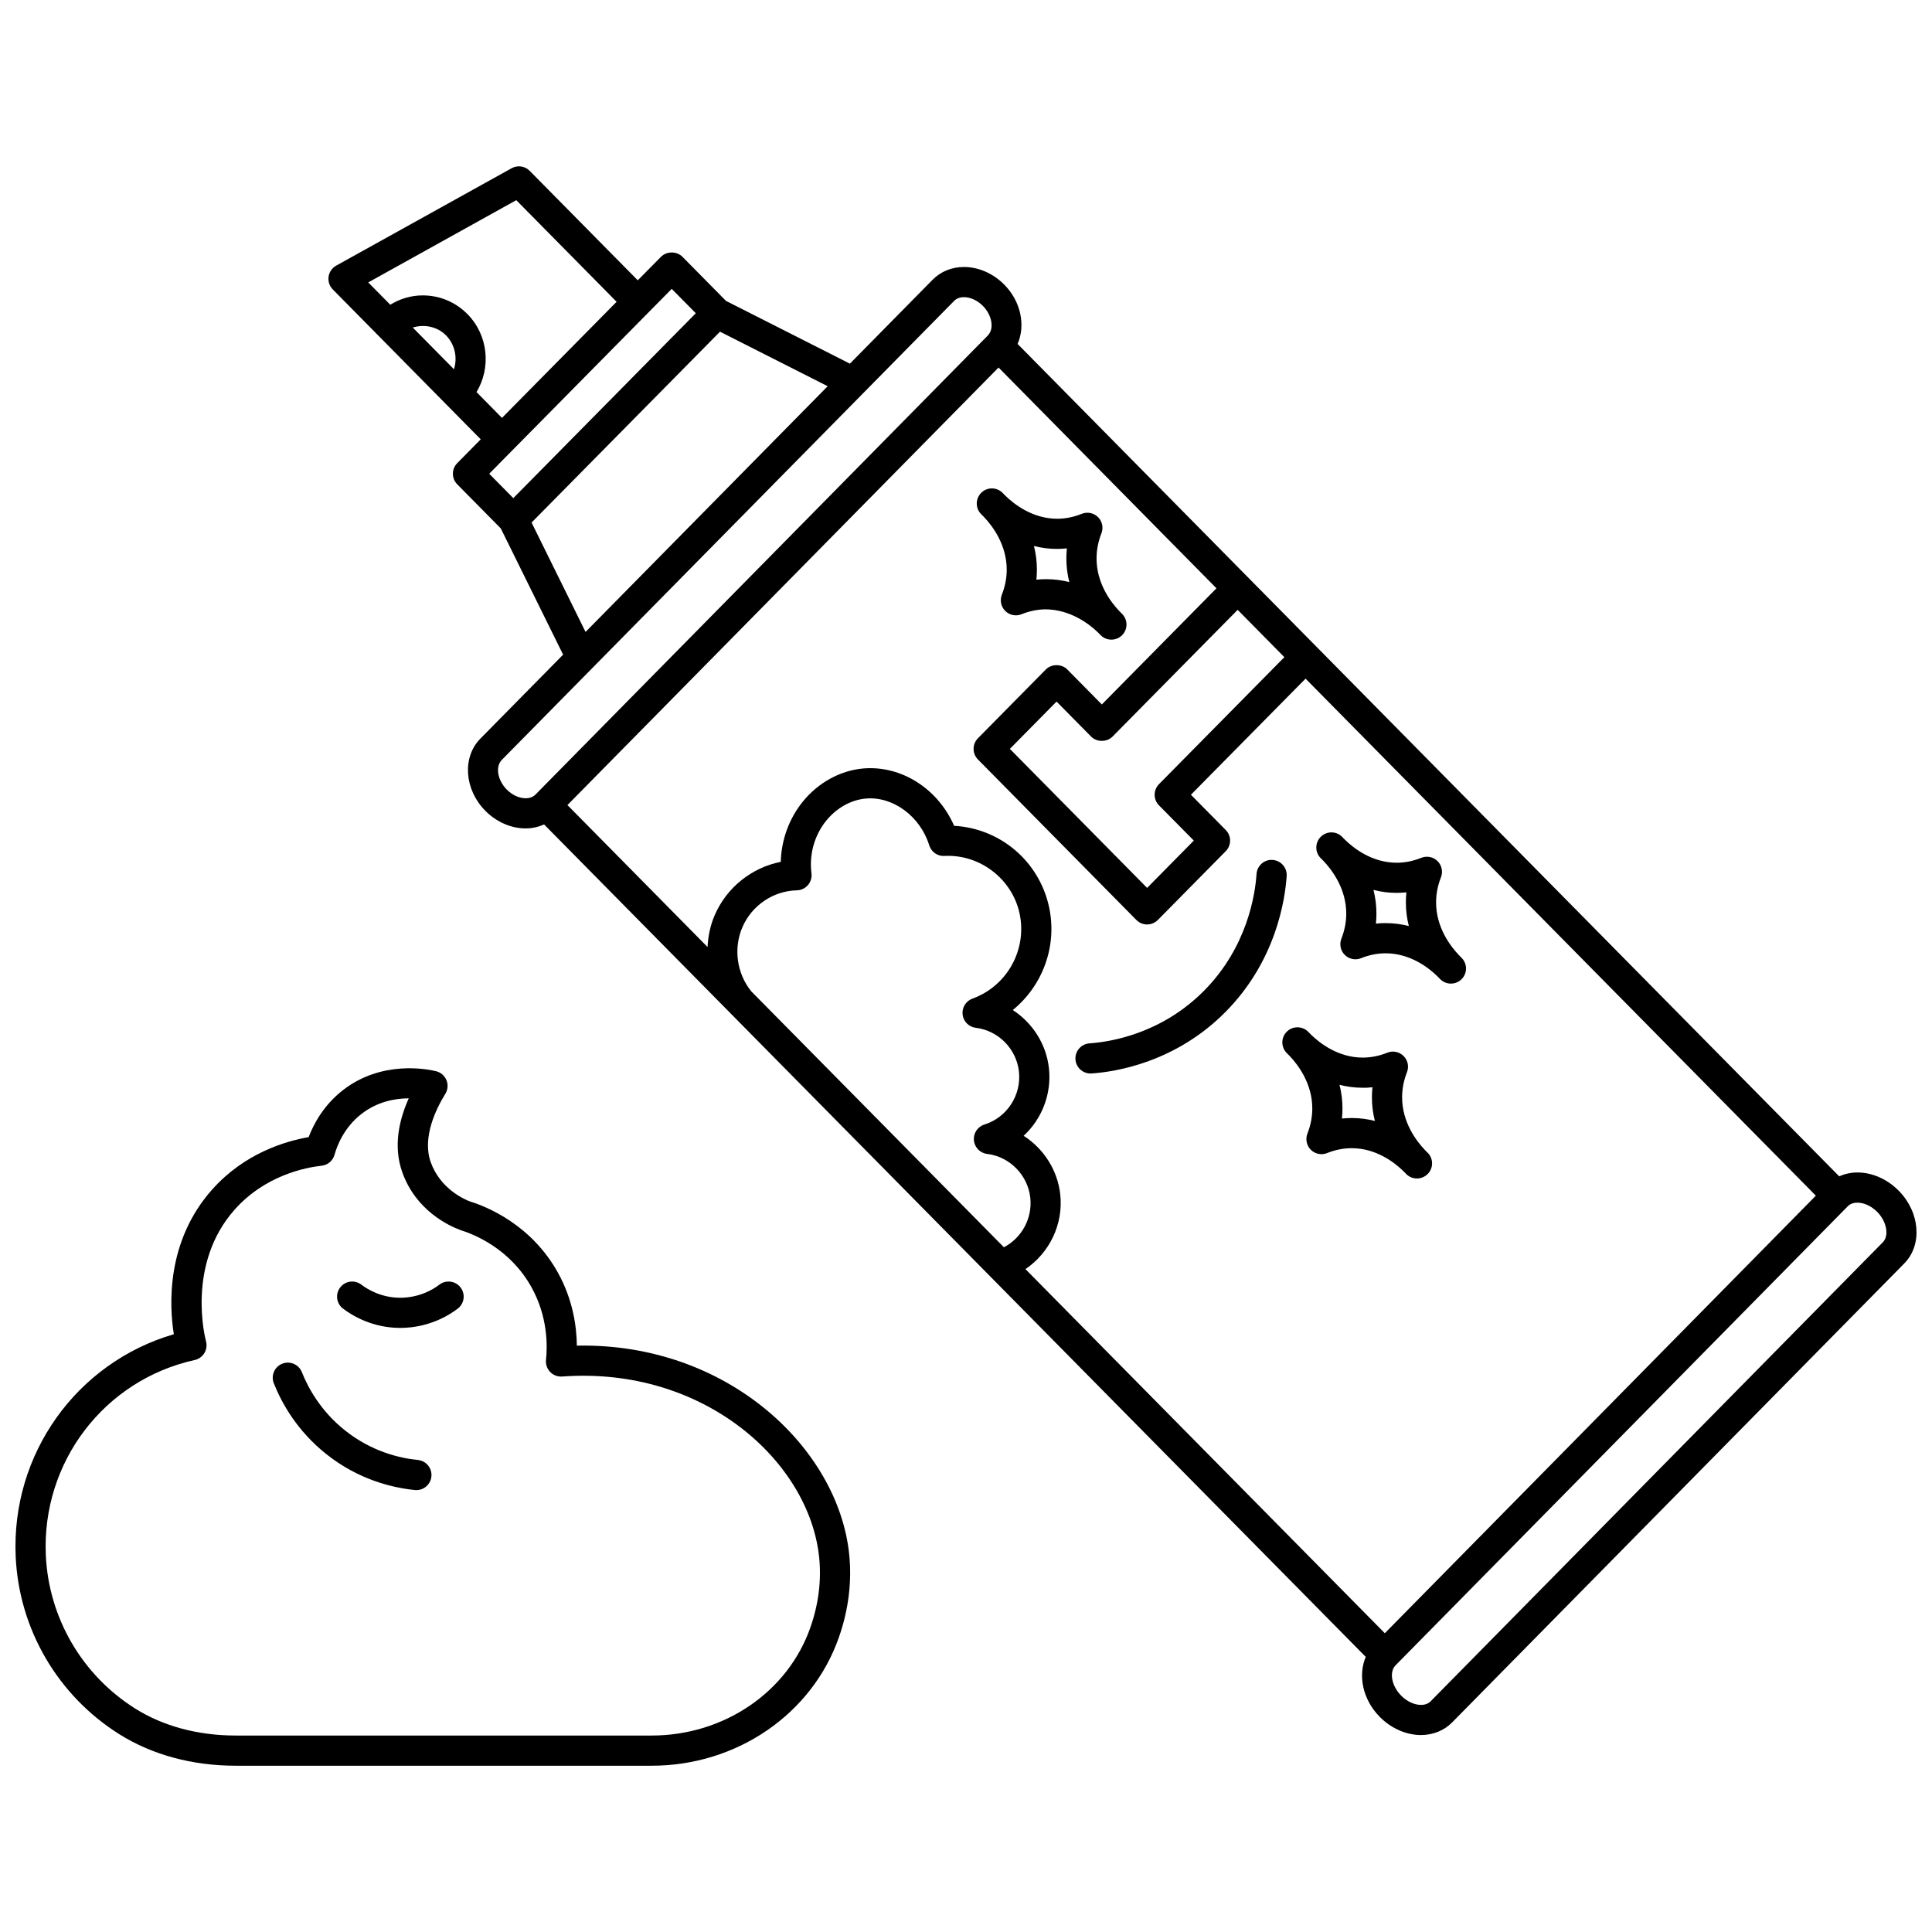
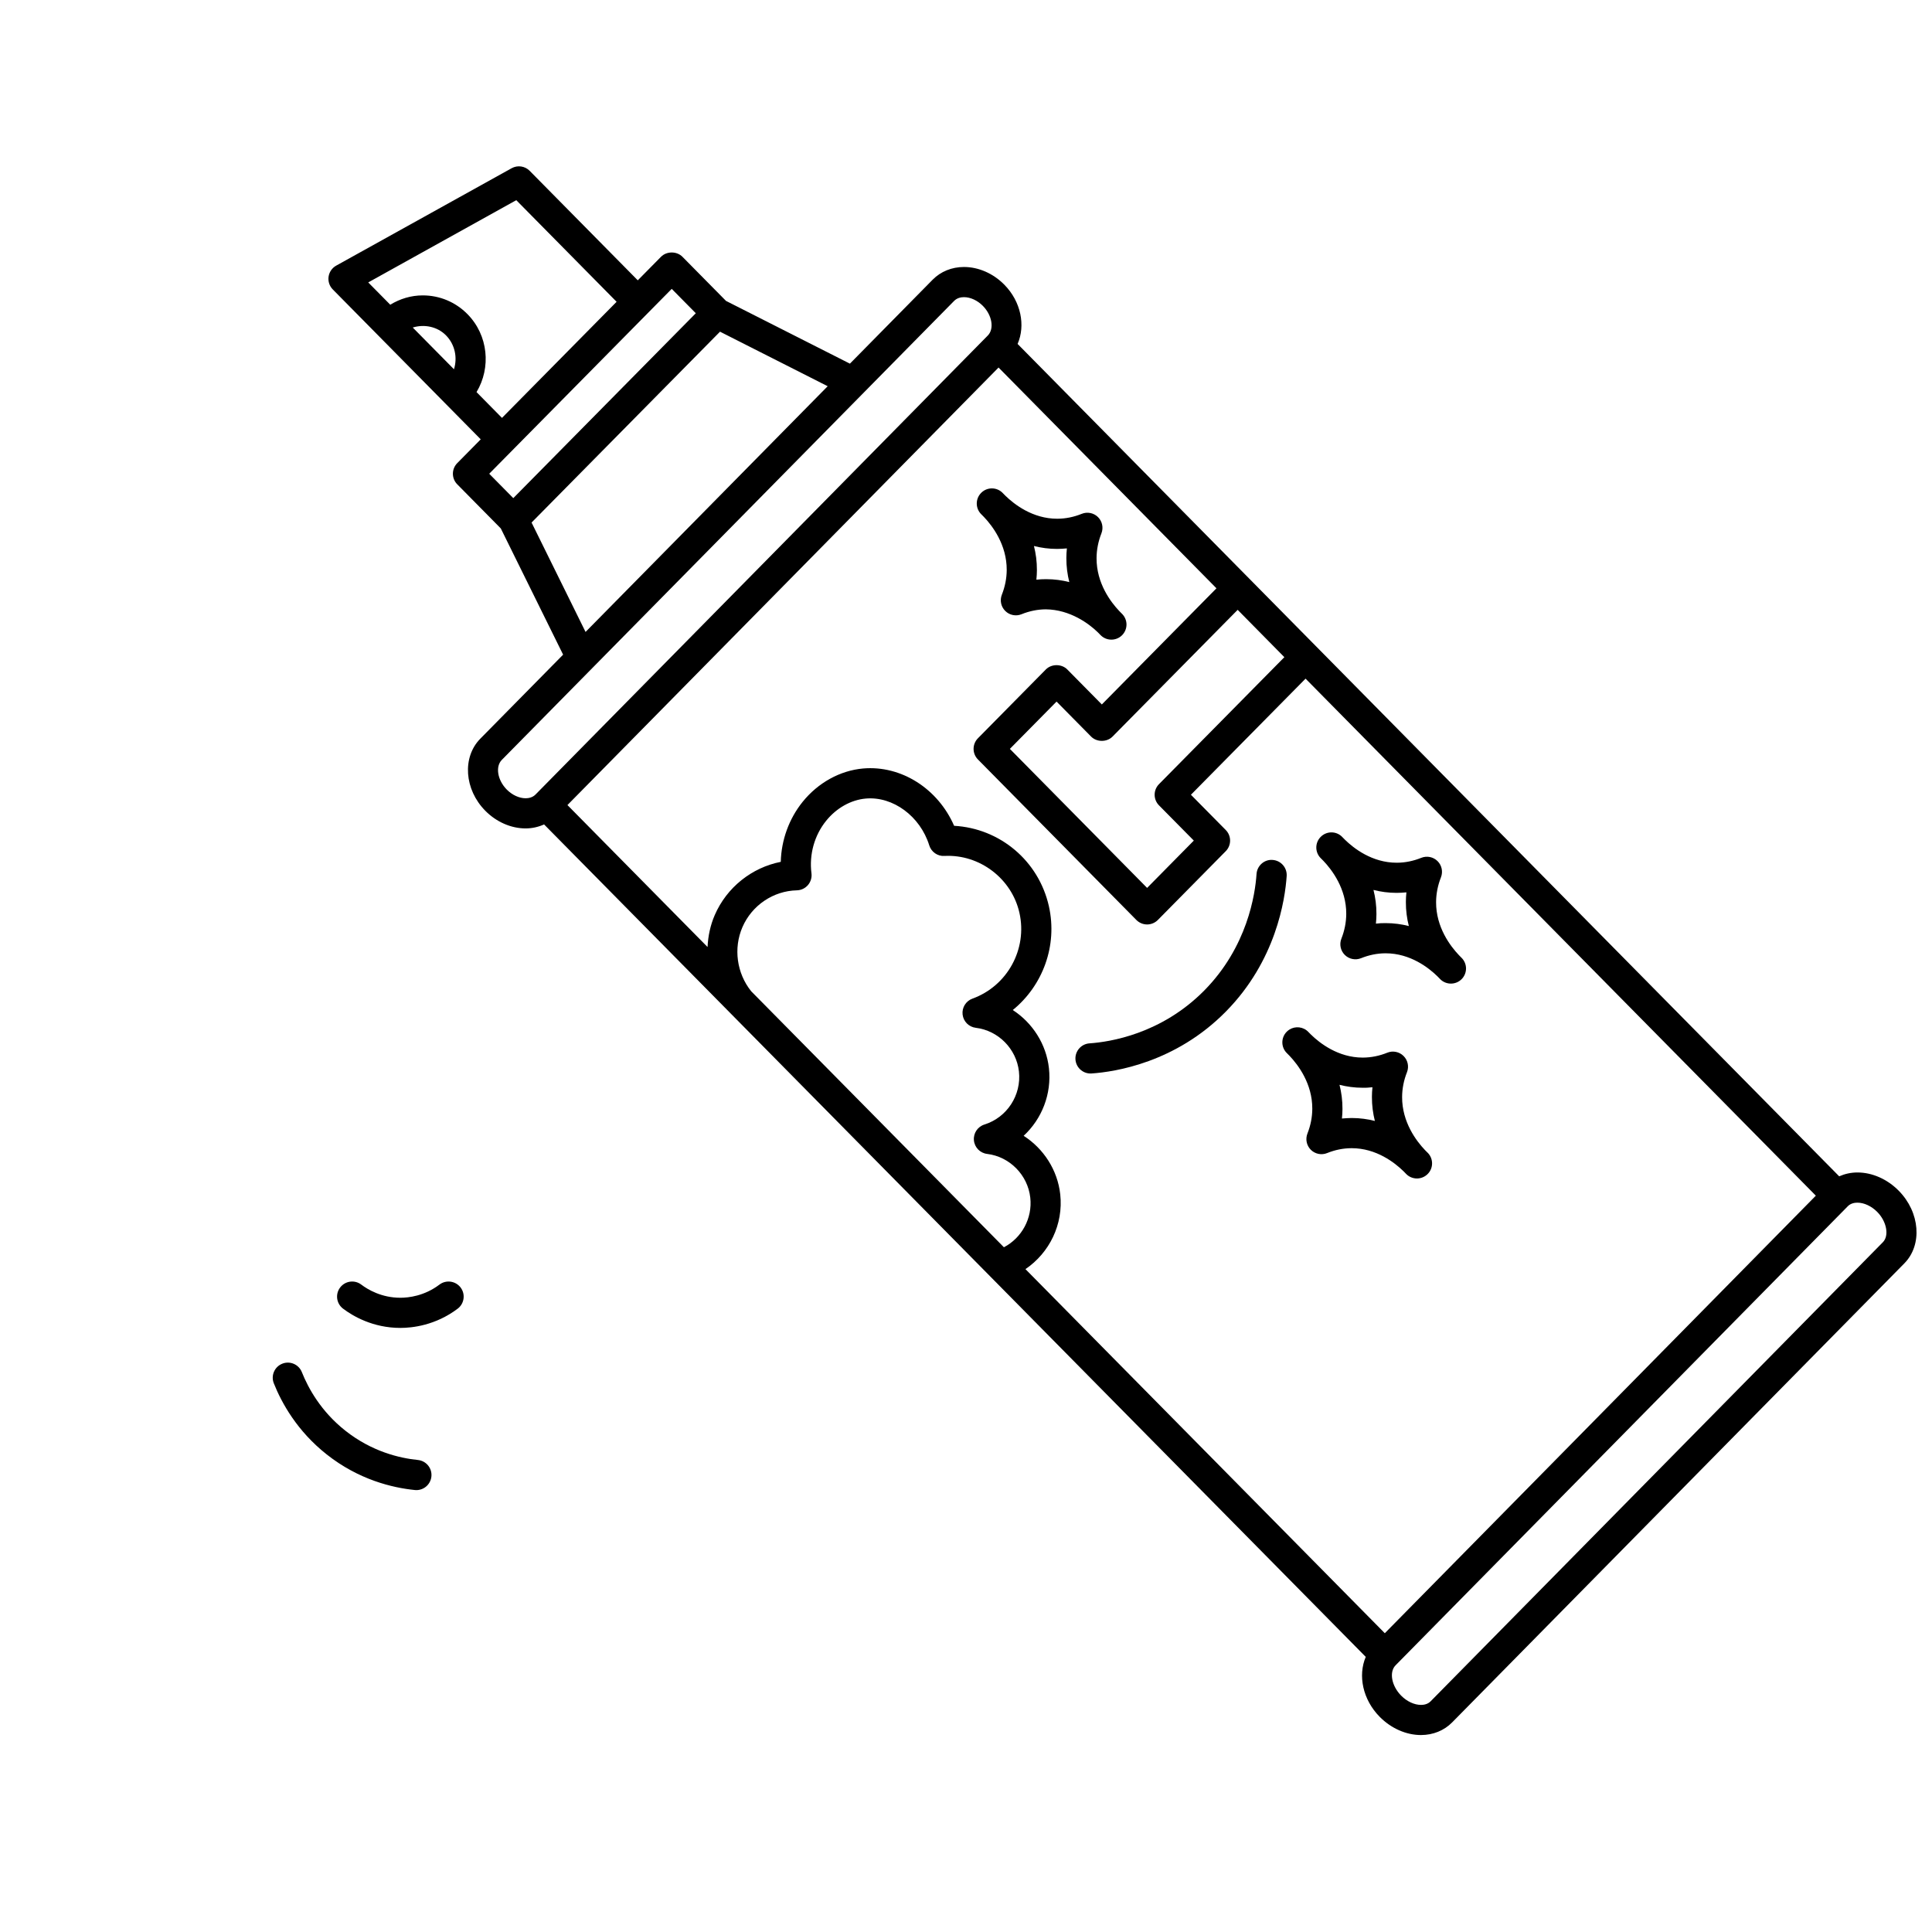
<svg xmlns="http://www.w3.org/2000/svg" width="800px" height="800px" version="1.1" viewBox="144 144 512 512">
  <defs>
    <clipPath id="b">
      <path d="m231 188h420.9v416h-420.9z" />
    </clipPath>
    <clipPath id="a">
      <path d="m148.09 427h221.91v185h-221.91z" />
    </clipPath>
  </defs>
  <g clip-path="url(#b)">
    <path d="m647.17 459.54c-3.031-3.066-7.016-4.824-10.934-4.824h-0.008c-1.719 0.004-3.344 0.371-4.824 1.02l-217.73-220.59c2.129-4.879 0.914-11.219-3.527-15.711-2.938-2.977-6.828-4.68-10.68-4.68h-0.008c-3.215 0-6.164 1.199-8.305 3.375l-21.918 22.242-32.836-16.629-11.539-11.688c-1.5-1.523-4.191-1.523-5.691 0l-6.152 6.234-28.648-29.02c-1.258-1.277-3.211-1.559-4.785-0.684l-46.492 25.812c-1.09 0.609-1.836 1.691-2.016 2.926-0.176 1.238 0.234 2.488 1.113 3.379l12.031 12.188 17.992 18.23v0.004h0.004l9.184 9.305-6.223 6.305c-1.539 1.559-1.539 4.062 0 5.617l11.543 11.695 16.512 33.445-21.949 22.273c-4.832 4.906-4.238 13.473 1.324 19.094 2.938 2.977 6.828 4.68 10.676 4.68h0.008c1.742 0 3.394-0.383 4.898-1.055l217.75 220.61c-2.102 4.906-0.824 11.316 3.699 15.887 3.031 3.066 7.016 4.824 10.934 4.824h0.008c3.195-0.004 6.117-1.188 8.234-3.332l119.85-121.66c4.844-4.902 4.168-13.551-1.496-19.273zm-136.18 117.28-95.234-96.488c6.356-4.32 10.09-11.863 9.219-19.82-0.711-6.473-4.43-12.133-9.699-15.512 4.812-4.453 7.457-11.051 6.703-17.91-0.707-6.418-4.375-12.043-9.582-15.422 7.934-6.445 11.906-17.031 9.578-27.477-2.703-12.09-13.012-20.672-25.121-21.344-4.277-9.816-13.996-16.074-24.129-15.188-6.09 0.539-11.938 3.769-16.035 8.859-3.609 4.488-5.629 10.109-5.777 15.879-7.68 1.52-14.305 6.754-17.496 14.105-1.176 2.703-1.766 5.578-1.91 8.465l-37.129-37.617 114.25-115.95 57.746 58.508-30.375 30.781-9.152-9.27c-1.5-1.523-4.191-1.523-5.691 0l-17.992 18.23c-1.539 1.559-1.539 4.062 0 5.617l41.988 42.539c0.75 0.758 1.777 1.188 2.844 1.188s2.094-0.43 2.848-1.188l17.992-18.23c1.539-1.559 1.539-4.062 0-5.617l-9.227-9.34 30.379-30.77 135.23 137.02zm-167.91-170.12c-3.836-4.754-4.754-11.402-2.324-17.004 2.508-5.777 8.164-9.602 14.418-9.75 1.133-0.023 2.199-0.531 2.938-1.387 0.738-0.859 1.078-1.992 0.938-3.113-0.641-4.992 0.773-10.062 3.871-13.906 2.742-3.41 6.578-5.562 10.508-5.914 7.211-0.648 14.441 4.691 16.828 12.391 0.539 1.75 2.223 2.941 4.027 2.812 9.34-0.48 17.852 6.008 19.883 15.105 2.144 9.598-3.211 19.363-12.457 22.711-1.738 0.633-2.824 2.375-2.609 4.219 0.211 1.84 1.66 3.289 3.496 3.516 5.965 0.715 10.773 5.586 11.434 11.586 0.688 6.262-3.16 12.168-9.148 14.047-1.801 0.562-2.961 2.305-2.785 4.184 0.172 1.879 1.633 3.379 3.504 3.602 5.965 0.715 10.773 5.59 11.434 11.59 0.605 5.473-2.258 10.668-6.988 13.148zm141.29-88.543-33.223 33.652c-1.539 1.559-1.539 4.062 0 5.617l9.227 9.34-12.375 12.539-36.371-36.844 12.371-12.535 9.152 9.27c1.5 1.523 4.191 1.523 5.691 0l33.152-33.582zm-220.06-76.297-10.926-11.062c3.019-0.934 6.492-0.27 8.801 2.066 2.402 2.43 3.082 5.922 2.125 8.996zm5.977 6.051c3.894-6.488 3.121-15.066-2.406-20.668-3.164-3.203-7.367-4.961-11.844-4.961-3.094 0-6.035 0.895-8.613 2.473l-5.836-5.91 39.234-21.797 26.586 26.93-30.375 30.77zm51.73-27.359 6.379 6.461-48.367 48.996-6.379-6.461zm-37.145 61.93 49.941-50.582 28.535 14.453-64.168 65.117zm-1.574 73.066c-1.703 0-3.57-0.863-5-2.309-2.461-2.488-3.059-6.082-1.312-7.856l119.87-121.64c0.805-0.82 1.867-0.992 2.613-0.992h0.004c1.699 0 3.566 0.859 4.996 2.309 2.461 2.488 3.059 6.082 1.312 7.856l-119.82 121.6s-0.004 0-0.004 0.004 0 0.004-0.004 0.004l-0.035 0.035c-0.805 0.816-1.863 0.988-2.617 0.988zm359.68 117.66-119.85 121.66c-0.77 0.785-1.809 0.949-2.543 0.949h-0.004c-1.77 0-3.731-0.914-5.246-2.445-2.559-2.582-3.242-6.266-1.496-8.043l119.85-121.66c0.77-0.785 1.809-0.949 2.543-0.949h0.004c1.766 0 3.731 0.914 5.246 2.445 2.516 2.543 3.219 6.301 1.496 8.043z" />
  </g>
  <path d="m481.25 371.89c-2.18-0.176-4.106 1.52-4.254 3.723-0.363 5.43-2.438 19.316-13.852 30.879-11.41 11.551-25.074 13.645-30.418 14.008-2.203 0.152-3.867 2.059-3.719 4.262 0.145 2.106 1.898 3.727 3.988 3.727 0.094 0 0.184-0.004 0.277-0.008 6.254-0.426 22.246-2.875 35.566-16.375 13.305-13.473 15.719-29.637 16.145-35.965 0.137-2.199-1.531-4.106-3.734-4.25z" />
  <path d="m522.19 449.34c-0.176-0.184-0.367-0.379-0.578-0.582-2.242-2.356-6.07-7.356-6.039-14.051 0.012-2.215 0.445-4.414 1.289-6.555 0.586-1.484 0.23-3.18-0.902-4.301-1.137-1.133-2.832-1.473-4.312-0.875-2.106 0.852-4.269 1.285-6.43 1.297h-0.09c-6.496 0-11.387-3.832-13.699-6.086-0.223-0.23-0.434-0.445-0.633-0.637-0.016-0.02-0.031-0.035-0.047-0.051-1.332-1.414-3.445-1.645-5.035-0.652-0.273 0.172-0.527 0.375-0.758 0.617-1.531 1.586-1.488 4.121 0.102 5.652 0.016 0.016 0.035 0.035 0.051 0.051 0.191 0.199 0.398 0.414 0.633 0.641 2.246 2.363 6.066 7.367 6.031 14.039-0.012 2.211-0.445 4.414-1.289 6.562-0.582 1.488-0.227 3.184 0.906 4.305 1.137 1.121 2.836 1.469 4.316 0.863 2.094-0.848 4.254-1.281 6.422-1.293h0.09c6.519 0 11.402 3.84 13.707 6.09 0.203 0.211 0.395 0.406 0.574 0.582 0.031 0.035 0.062 0.066 0.094 0.102 0.754 0.805 1.82 1.254 2.918 1.254 0.07 0 0.148-0.004 0.219-0.008 1.18-0.062 2.269-0.652 2.984-1.594 1.211-1.613 1.027-3.883-0.426-5.277-0.035-0.031-0.066-0.062-0.098-0.094zm-19.977-9.055c-0.809 0.023-1.727 0.047-2.586 0.133 0.09-0.84 0.137-1.688 0.141-2.535 0.012-2.285-0.285-4.418-0.785-6.394 1.898 0.484 3.949 0.777 6.144 0.777 0.832 0.031 1.727-0.047 2.586-0.137-0.09 0.844-0.137 1.688-0.141 2.535-0.012 2.289 0.285 4.422 0.781 6.398-1.891-0.484-3.945-0.777-6.141-0.777z" />
  <path d="m531.29 397.79c-0.023-0.023-0.051-0.051-0.078-0.074-0.18-0.184-0.375-0.383-0.586-0.598-2.242-2.356-6.082-7.371-6.047-14.055 0.012-2.211 0.445-4.418 1.289-6.562 0.582-1.488 0.227-3.18-0.906-4.301-1.137-1.125-2.828-1.465-4.316-0.867-2.098 0.848-4.262 1.285-6.422 1.297h-0.09c-6.531 0-11.418-3.852-13.719-6.106-0.195-0.203-0.383-0.395-0.559-0.566-0.031-0.035-0.062-0.066-0.098-0.102-1.387-1.484-3.637-1.672-5.242-0.52-0.199 0.141-0.387 0.305-0.562 0.488-1.531 1.59-1.484 4.121 0.105 5.652 0.031 0.031 0.066 0.062 0.102 0.098 0.172 0.18 0.359 0.367 0.559 0.566 2.242 2.352 6.082 7.363 6.051 14.059-0.012 2.215-0.445 4.418-1.289 6.559-0.586 1.488-0.23 3.18 0.902 4.305 1.137 1.125 2.832 1.465 4.316 0.867 2.098-0.848 4.258-1.285 6.426-1.297h0.09c6.519 0 11.414 3.848 13.715 6.098 0.207 0.215 0.402 0.414 0.586 0.598 0.023 0.027 0.051 0.051 0.074 0.078 0.742 0.789 1.77 1.242 2.856 1.254h0.062c1.059 0 2.082-0.418 2.832-1.172 0.758-0.754 1.18-1.793 1.172-2.863-0.012-1.07-0.453-2.094-1.223-2.836zm-20.074-9.156c-0.914-0.02-1.727 0.043-2.586 0.137 0.09-0.84 0.137-1.688 0.141-2.535 0.012-2.285-0.285-4.418-0.785-6.394 1.898 0.488 3.949 0.777 6.144 0.777 0.836-0.008 1.727-0.047 2.582-0.137-0.09 0.84-0.137 1.688-0.141 2.531-0.012 2.289 0.285 4.422 0.785 6.398-1.895-0.484-3.945-0.777-6.141-0.777z" />
  <path d="m404.15 280.39c0.184 0.191 0.383 0.395 0.605 0.613 2.242 2.356 6.066 7.363 6.035 14.043-0.012 2.215-0.445 4.418-1.289 6.559-0.586 1.488-0.23 3.184 0.902 4.305 1.141 1.133 2.84 1.465 4.316 0.867 2.094-0.848 4.254-1.285 6.422-1.297 6.453 0.062 11.473 3.828 13.793 6.09 0.211 0.223 0.414 0.43 0.605 0.613 0.023 0.023 0.047 0.051 0.07 0.074 0.742 0.789 1.77 1.242 2.856 1.254h0.062c1.059 0 2.082-0.418 2.832-1.172 0.758-0.758 1.18-1.793 1.172-2.863-0.008-1.07-0.453-2.098-1.223-2.844-0.023-0.023-0.047-0.047-0.074-0.07-0.184-0.191-0.383-0.395-0.605-0.617-2.246-2.356-6.066-7.359-6.031-14.043 0.012-2.211 0.445-4.418 1.289-6.562 0.582-1.488 0.227-3.18-0.906-4.305-1.141-1.125-2.84-1.465-4.316-0.863-2.094 0.848-4.254 1.285-6.422 1.297h-0.09c-6.504 0-11.395-3.836-13.707-6.09-0.211-0.223-0.414-0.43-0.605-0.613-0.023-0.023-0.047-0.047-0.07-0.074-1.516-1.613-4.047-1.688-5.652-0.176-0.035 0.031-0.066 0.066-0.102 0.102-0.016 0.016-0.031 0.031-0.047 0.047-1.531 1.59-1.484 4.121 0.105 5.652 0.027 0.027 0.051 0.051 0.074 0.074zm20.004 9.078c0.906-0.027 1.727-0.043 2.582-0.137-0.09 0.84-0.137 1.684-0.141 2.531-0.012 2.289 0.285 4.426 0.781 6.398-1.898-0.488-3.949-0.777-6.144-0.777-0.922 0-1.73 0.043-2.582 0.137 0.09-0.84 0.137-1.684 0.141-2.531 0.012-2.289-0.285-4.422-0.785-6.394 1.898 0.484 3.953 0.773 6.148 0.773z" />
  <g clip-path="url(#a)">
-     <path d="m296.87 500.61c-0.051-5.102-1.043-12.113-4.941-19.207-7.047-12.816-18.863-17.613-23.395-19.008-1.293-0.484-7.871-3.262-10.406-10.465-2.293-6.523 1.457-14.117 3.891-18.062 0.672-1.086 0.781-2.43 0.297-3.617-0.488-1.184-1.508-2.062-2.75-2.367-2.324-0.57-14.41-2.981-24.699 5.027-5.031 3.918-7.699 8.84-9.074 12.438-6.129 1.062-16.961 4.25-25.52 13.836-12.27 13.742-11.43 30.684-10.207 38.402-25.73 7.508-43.156 31.703-41.906 58.969 0.879 19.184 11.133 36.75 27.418 47.004 8.703 5.477 19.383 8.375 30.883 8.375h110.23c22.59 0 42.539-13.695 49.645-34.078 2.535-7.269 3.445-14.637 2.715-21.887-2.848-28.109-32.23-56.172-72.184-55.359zm61.918 74.609c-5.988 17.176-22.902 28.715-42.09 28.715h-110.24c-9.988 0-19.195-2.473-26.625-7.144-14.074-8.855-22.93-24.035-23.688-40.598-1.129-24.699 15.461-46.469 39.453-51.773 1.062-0.234 1.988-0.898 2.555-1.828 0.566-0.934 0.727-2.059 0.445-3.109-0.223-0.832-5.297-20.484 7.637-34.973 8.094-9.07 18.781-11.117 23-11.582 1.625-0.176 2.977-1.324 3.414-2.894 0.703-2.519 2.57-7.269 7.125-10.816 4.25-3.316 8.98-4.125 12.551-4.148-2.566 5.719-4.144 12.688-1.746 19.508 3.621 10.293 12.508 14.316 15.367 15.379 3.828 1.184 13.328 5.039 18.969 15.301 4.231 7.691 4.188 15.285 3.781 19.137-0.125 1.176 0.285 2.348 1.109 3.199 0.824 0.852 1.98 1.285 3.168 1.203 37.578-2.769 65.547 22.57 68.117 47.977 0.617 6.086-0.16 12.289-2.305 18.449z" />
-   </g>
+     </g>
  <path d="m254.75 530.91c-4.914-0.492-12.234-2.238-19.215-7.754-6.465-5.102-9.84-11.258-11.539-15.523-0.816-2.055-3.148-3.066-5.195-2.238-2.051 0.816-3.055 3.141-2.238 5.191 2.059 5.176 6.156 12.645 14.012 18.848 8.496 6.715 17.398 8.836 23.371 9.438 0.137 0.012 0.273 0.02 0.402 0.02 2.027 0 3.766-1.539 3.977-3.598 0.23-2.199-1.375-4.156-3.574-4.383z" />
  <path d="m260.46 484.43c-4.008 3.035-8.215 3.488-10.359 3.488-5.004 0-8.641-2.184-10.363-3.488-1.766-1.336-4.269-0.984-5.602 0.777-1.332 1.762-0.984 4.269 0.781 5.602 2.519 1.906 7.844 5.102 15.188 5.102 3.152 0 9.316-0.664 15.188-5.102 1.758-1.336 2.106-3.844 0.777-5.602-1.34-1.762-3.852-2.106-5.609-0.777z" />
</svg>